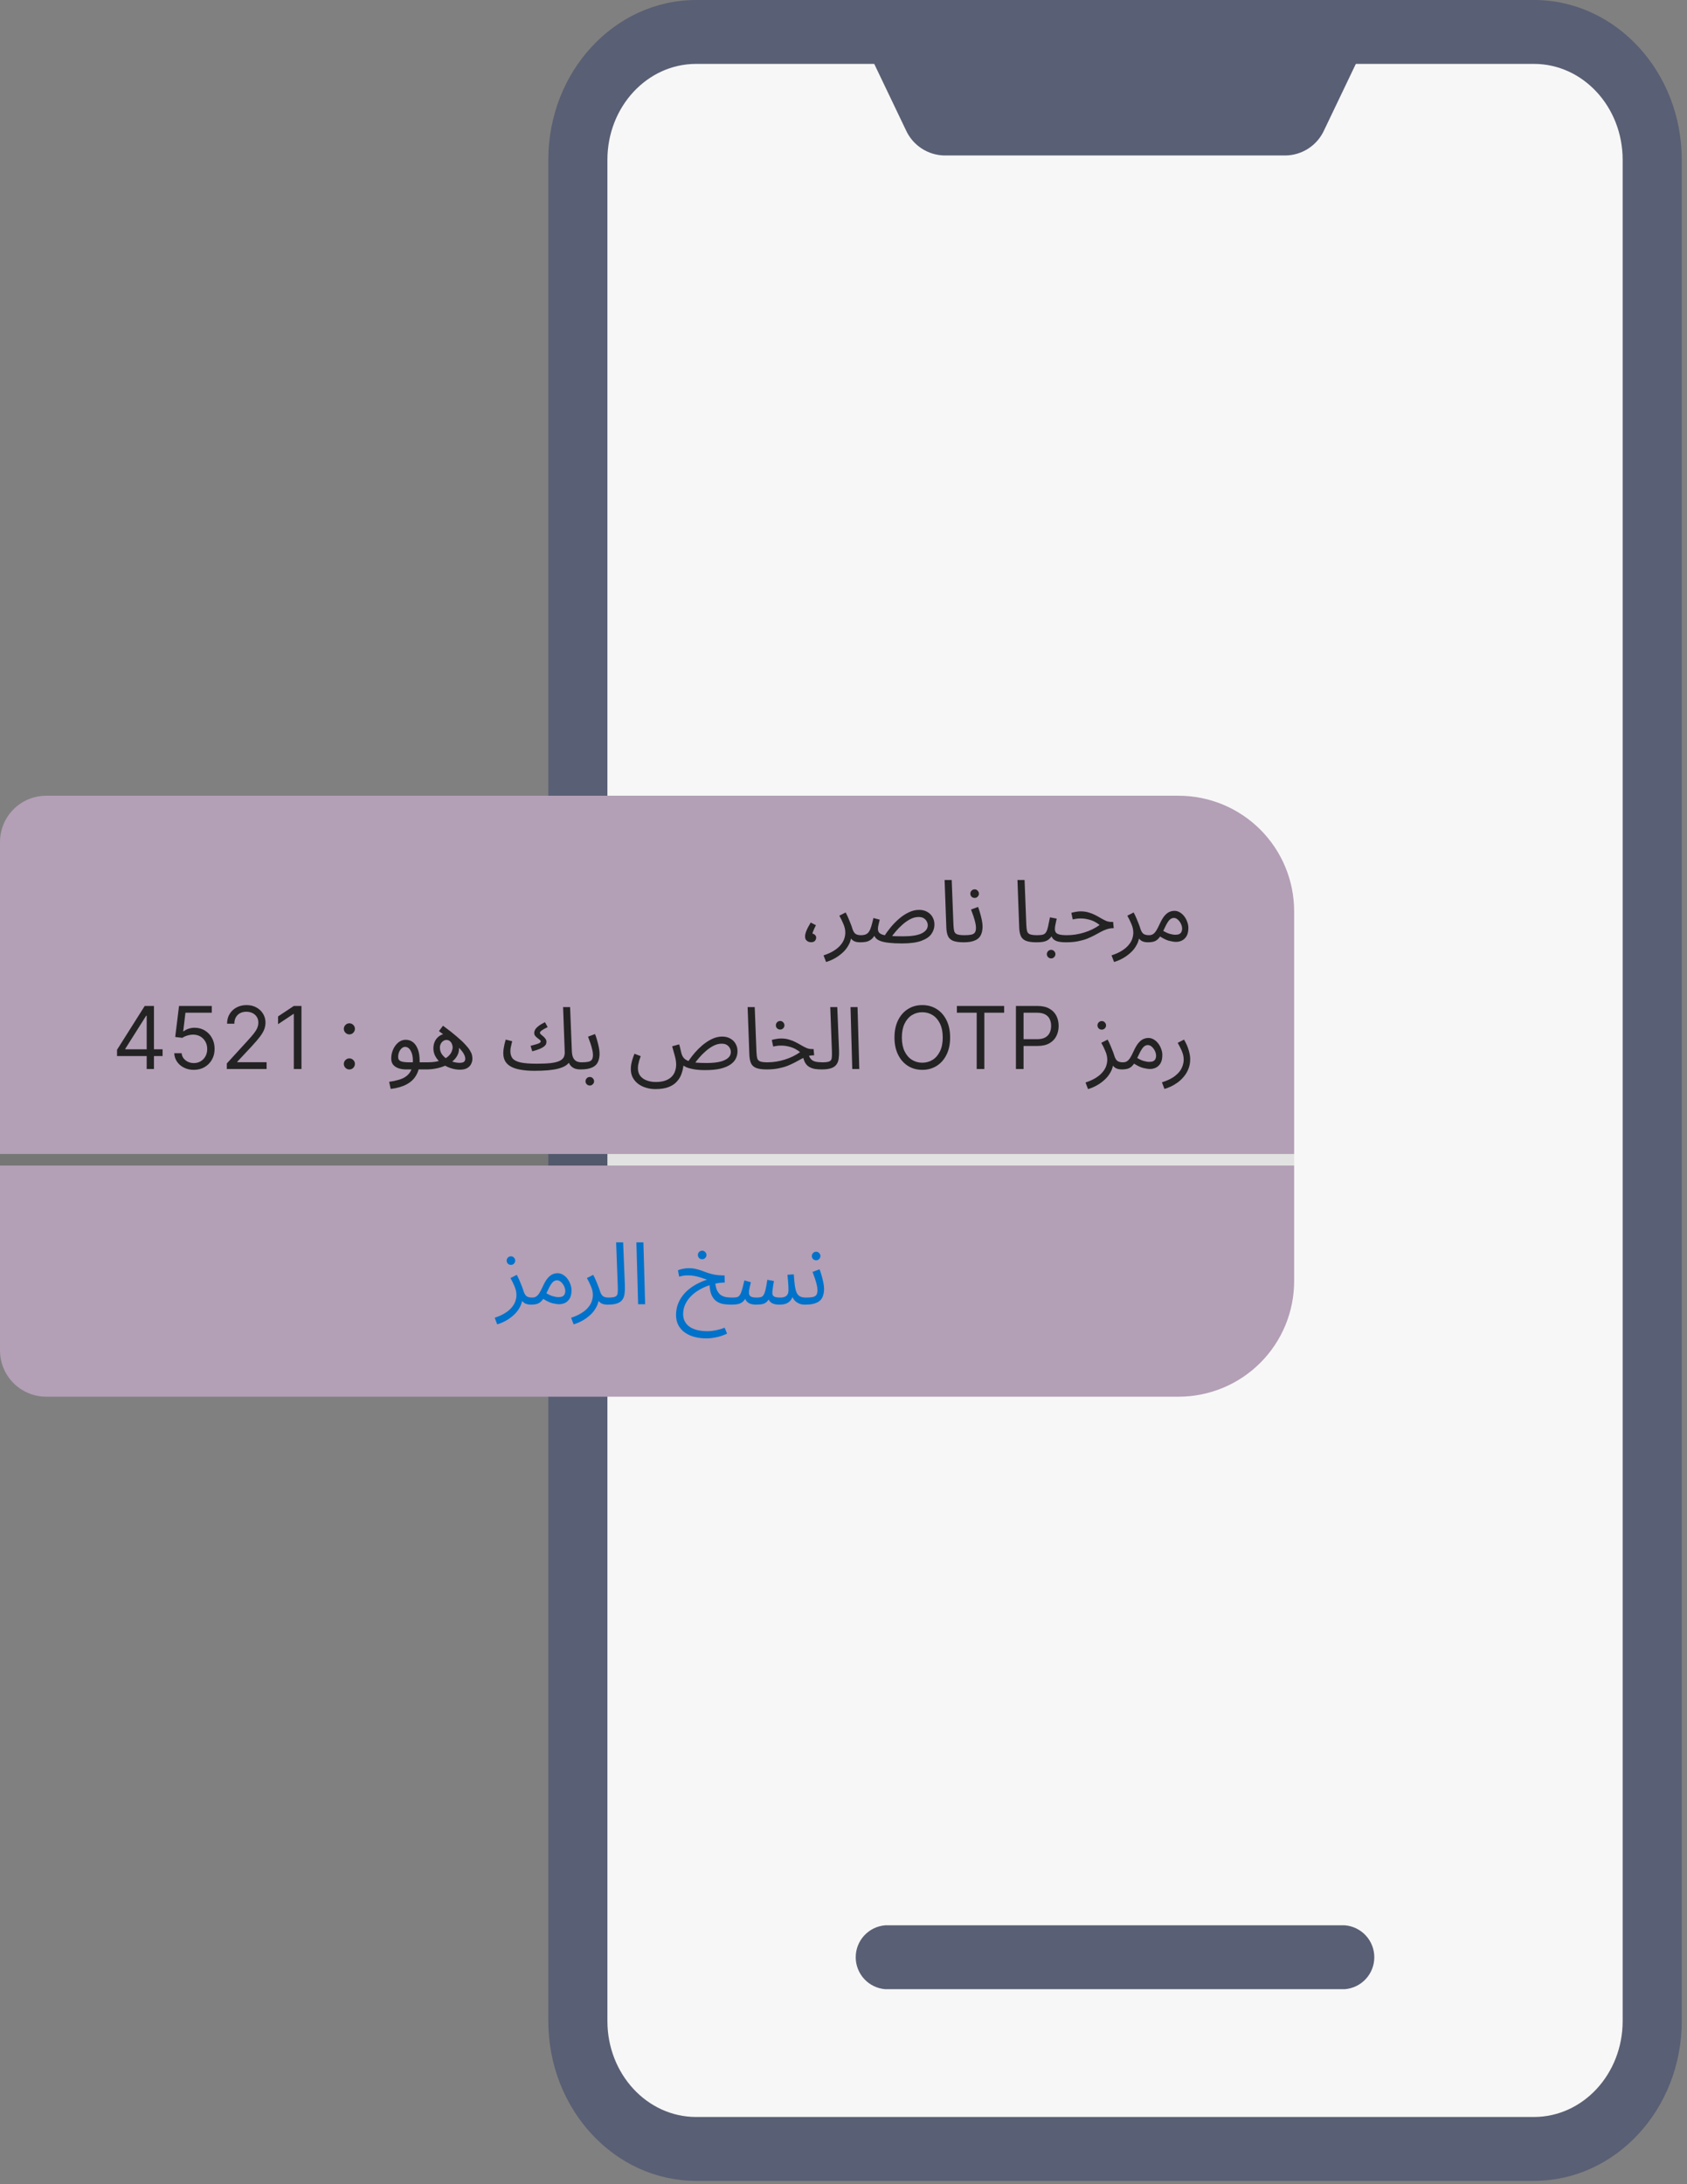
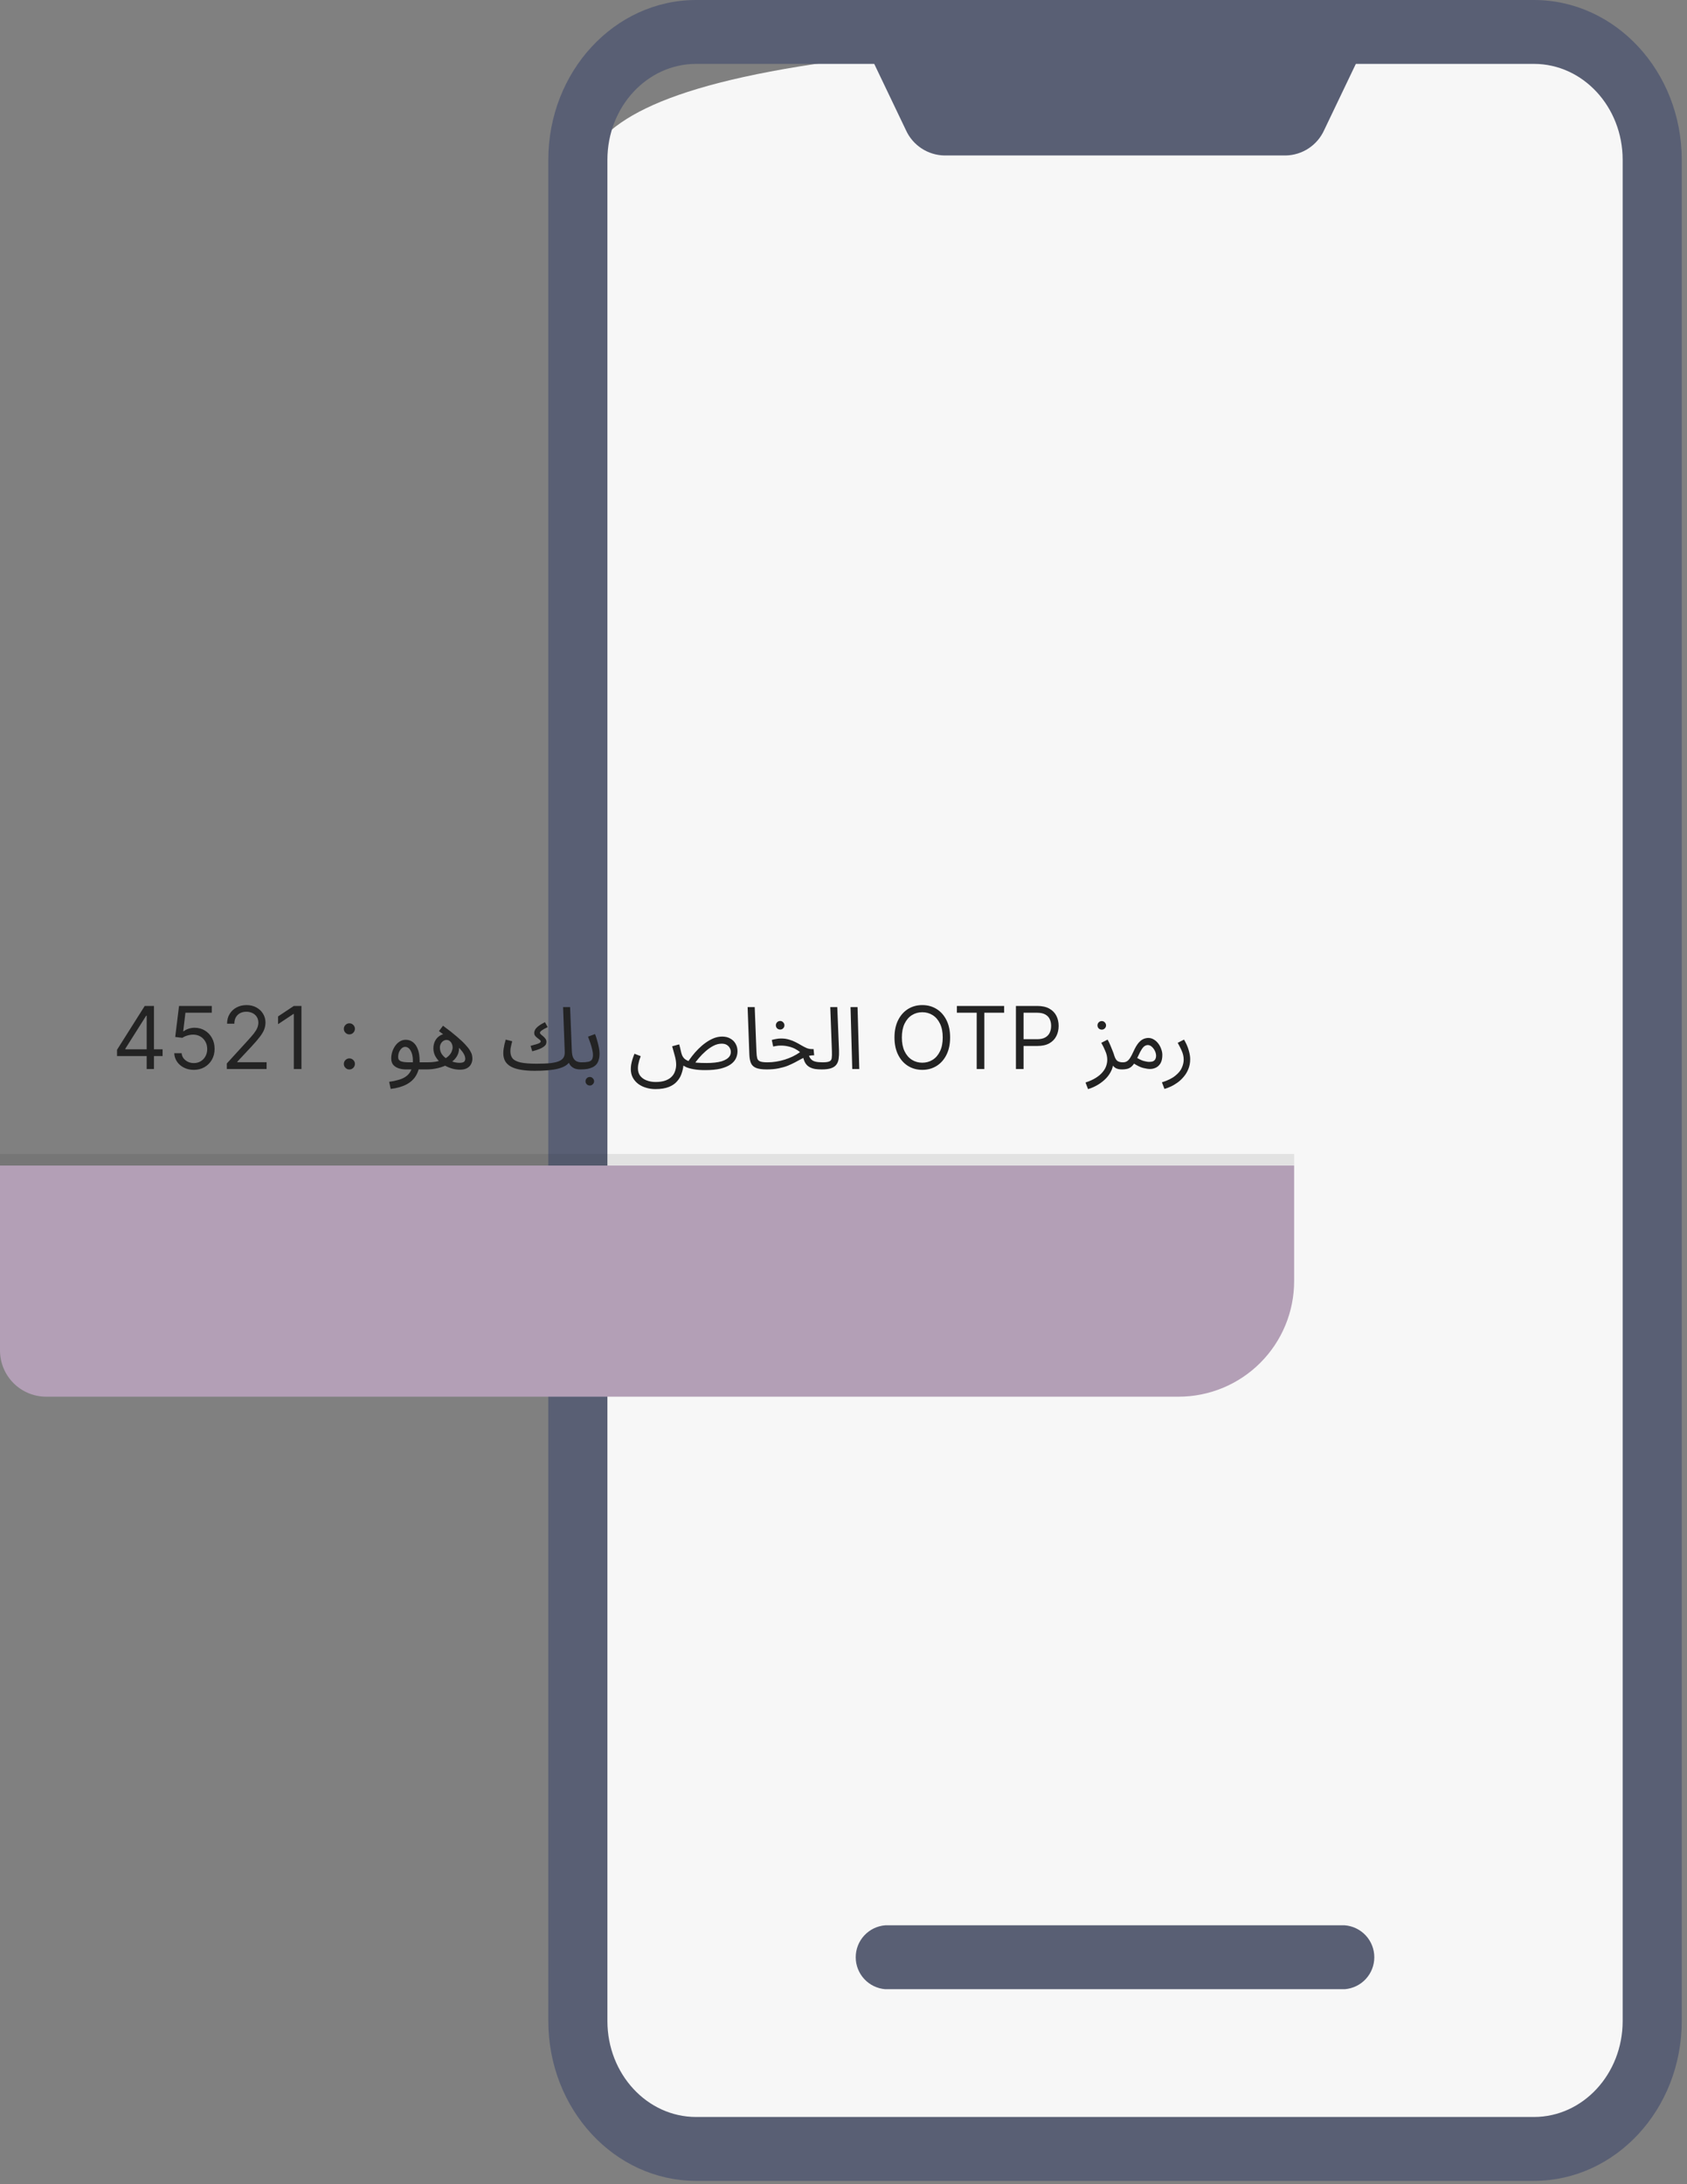
<svg xmlns="http://www.w3.org/2000/svg" width="292" height="378" viewBox="0 0 292 378">
  <rect x="0" y="0" width="292" height="378" fill="#808080" stroke="none" />
  <g clip-path="url(#clip0_0_1)">
-     <path d="M255.985 5.529H130.021C113.452 5.529 100.021 18.96 100.021 35.529V341.895C100.021 358.464 113.452 371.895 130.021 371.895H255.985C272.554 371.895 285.985 358.464 285.985 341.895V35.529C285.985 18.96 272.554 5.529 255.985 5.529Z" fill="#F7F7F7" />
+     <path d="M255.985 5.529C113.452 5.529 100.021 18.96 100.021 35.529V341.895C100.021 358.464 113.452 371.895 130.021 371.895H255.985C272.554 371.895 285.985 358.464 285.985 341.895V35.529C285.985 18.96 272.554 5.529 255.985 5.529Z" fill="#F7F7F7" />
    <path d="M265.521 377.424H120.479C106.362 377.408 94.922 365.041 94.907 349.781V27.643C94.922 12.383 106.362 0.016 120.479 0H265.521C279.638 0.016 291.078 12.383 291.093 27.643V349.78C291.078 365.04 279.638 377.407 265.521 377.423V377.424ZM120.479 11.057C112.008 11.065 105.143 18.486 105.136 27.643V349.78C105.144 358.937 112.008 366.358 120.479 366.366H265.521C273.992 366.358 280.856 358.937 280.864 349.78V27.643C280.856 18.486 273.992 11.065 265.521 11.057H120.479Z" fill="#595F74" />
    <path d="M148.675 5.529L156.803 22.52C157.384 23.807 158.319 24.903 159.498 25.679C160.677 26.456 162.053 26.881 163.465 26.906H222.533C223.945 26.881 225.32 26.456 226.5 25.68C227.679 24.903 228.614 23.808 229.195 22.521L237.324 5.529H148.675ZM232.762 344.252H153.233C151.841 344.144 150.54 343.515 149.591 342.49C148.642 341.465 148.115 340.12 148.115 338.723C148.115 337.327 148.642 335.982 149.591 334.957C150.54 333.932 151.841 333.303 153.233 333.195H232.758C234.15 333.303 235.451 333.932 236.4 334.957C237.348 335.982 237.876 337.327 237.876 338.723C237.876 340.12 237.348 341.465 236.4 342.49C235.451 343.515 234.15 344.144 232.758 344.252H232.762Z" fill="#595F74" />
-     <path d="M8 137.711H204C209.304 137.711 214.391 139.818 218.142 143.569C221.893 147.32 224 152.407 224 157.711V199.711H0V145.711C0 143.589 0.843 141.554 2.343 140.054C3.843 138.554 5.878 137.711 8 137.711Z" fill="#B39FB6" />
    <path d="M224 199.712H0V201.712H224V199.712Z" fill="#232323" fill-opacity="0.1" />
    <path d="M0 201.712H224V221.712C224 227.016 221.893 232.103 218.142 235.854C214.391 239.605 209.304 241.712 204 241.712H8C5.878 241.712 3.843 240.869 2.343 239.369C0.843 237.869 0 235.834 0 233.712V201.712Z" fill="#B39FB6" />
    <mask id="mask0_0_1" style="mask-type:luminance" maskUnits="userSpaceOnUse" x="0" y="156" width="224" height="86">
-       <path d="M0 156.712H224V221.712C224 227.016 221.893 232.103 218.142 235.854C214.391 239.605 209.304 241.712 204 241.712H8C5.878 241.712 3.843 240.869 2.343 239.369C0.843 237.869 0 235.834 0 233.712V156.712Z" fill="white" />
-     </mask>
+       </mask>
    <g mask="url(#mask0_0_1)">
      <path d="M86.06 229.192L85.625 228.052C86.355 227.812 86.96 227.537 87.44 227.227C87.93 226.917 88.315 226.587 88.595 226.237C88.885 225.887 89.09 225.532 89.21 225.172C89.33 224.802 89.39 224.447 89.39 224.107C89.39 223.617 89.28 223.122 89.06 222.622C88.85 222.112 88.615 221.632 88.355 221.182L89.45 220.627C89.64 220.977 89.805 221.322 89.945 221.662C90.095 222.002 90.225 222.322 90.335 222.622C90.455 222.922 90.55 223.197 90.62 223.447C90.76 223.877 90.94 224.172 91.16 224.332C91.39 224.482 91.7 224.557 92.09 224.557C92.3 224.557 92.45 224.617 92.54 224.737C92.64 224.847 92.69 224.982 92.69 225.142C92.69 225.302 92.62 225.452 92.48 225.592C92.34 225.722 92.16 225.787 91.94 225.787C91.5 225.787 91.14 225.712 90.86 225.562C90.59 225.402 90.385 225.197 90.245 224.947C90.105 224.687 90.01 224.417 89.96 224.137L90.44 224.407C90.44 225.067 90.29 225.667 89.99 226.207C89.7 226.757 89.325 227.232 88.865 227.632C88.405 228.042 87.925 228.377 87.425 228.637C86.925 228.897 86.47 229.082 86.06 229.192ZM88.445 218.902C88.235 218.902 88.055 218.832 87.905 218.692C87.765 218.542 87.695 218.367 87.695 218.167C87.695 217.967 87.765 217.792 87.905 217.642C88.055 217.492 88.235 217.417 88.445 217.417C88.645 217.417 88.815 217.492 88.955 217.642C89.105 217.792 89.18 217.967 89.18 218.167C89.18 218.367 89.105 218.542 88.955 218.692C88.815 218.832 88.645 218.902 88.445 218.902ZM91.947 225.787L92.097 224.557C92.377 224.557 92.612 224.497 92.802 224.377C92.992 224.257 93.177 224.057 93.357 223.777C93.537 223.497 93.732 223.122 93.942 222.652C94.232 222.012 94.517 221.527 94.797 221.197C95.087 220.867 95.372 220.642 95.652 220.522C95.942 220.402 96.227 220.342 96.507 220.342C96.847 220.342 97.162 220.432 97.452 220.612C97.742 220.782 97.997 221.012 98.217 221.302C98.437 221.592 98.607 221.912 98.727 222.262C98.857 222.602 98.922 222.942 98.922 223.282C98.922 223.882 98.817 224.362 98.607 224.722C98.397 225.072 98.127 225.327 97.797 225.487C97.477 225.637 97.142 225.712 96.792 225.712C96.482 225.712 96.082 225.652 95.592 225.532C95.112 225.412 94.502 225.107 93.762 224.617L94.347 223.672C94.837 223.982 95.277 224.197 95.667 224.317C96.067 224.427 96.397 224.482 96.657 224.482C96.947 224.482 97.177 224.442 97.347 224.362C97.517 224.272 97.642 224.147 97.722 223.987C97.802 223.827 97.842 223.647 97.842 223.447C97.842 223.157 97.772 222.867 97.632 222.577C97.492 222.287 97.312 222.047 97.092 221.857C96.882 221.667 96.657 221.572 96.417 221.572C96.237 221.572 96.062 221.622 95.892 221.722C95.722 221.822 95.547 222.007 95.367 222.277C95.187 222.547 94.982 222.937 94.752 223.447C94.512 223.987 94.282 224.417 94.062 224.737C93.852 225.047 93.637 225.277 93.417 225.427C93.197 225.577 92.967 225.672 92.727 225.712C92.497 225.762 92.237 225.787 91.947 225.787ZM99.287 229.192L98.853 228.052C99.582 227.812 100.188 227.537 100.668 227.227C101.158 226.917 101.543 226.587 101.823 226.237C102.113 225.887 102.318 225.532 102.438 225.172C102.558 224.802 102.618 224.447 102.618 224.107C102.618 223.617 102.508 223.122 102.288 222.622C102.078 222.112 101.843 221.632 101.583 221.182L102.678 220.627C102.868 220.977 103.033 221.322 103.173 221.662C103.323 222.002 103.453 222.322 103.563 222.622C103.683 222.922 103.778 223.197 103.848 223.447C103.988 223.877 104.168 224.172 104.388 224.332C104.618 224.482 104.928 224.557 105.318 224.557C105.528 224.557 105.678 224.617 105.768 224.737C105.868 224.847 105.918 224.982 105.918 225.142C105.918 225.302 105.848 225.452 105.708 225.592C105.568 225.722 105.388 225.787 105.168 225.787C104.728 225.787 104.368 225.712 104.088 225.562C103.818 225.402 103.613 225.197 103.473 224.947C103.333 224.687 103.238 224.417 103.188 224.137L103.668 224.407C103.668 225.067 103.518 225.667 103.218 226.207C102.928 226.757 102.553 227.232 102.093 227.632C101.633 228.042 101.153 228.377 100.653 228.637C100.153 228.897 99.698 229.082 99.287 229.192ZM105.175 225.787L105.31 224.557C105.88 224.557 106.28 224.502 106.51 224.392C106.74 224.282 106.87 224.087 106.9 223.807C106.94 223.527 106.95 223.137 106.93 222.637L106.645 215.002H107.86L108.16 222.502C108.18 223.032 108.16 223.502 108.1 223.912C108.05 224.322 107.92 224.667 107.71 224.947C107.51 225.227 107.205 225.437 106.795 225.577C106.395 225.717 105.855 225.787 105.175 225.787ZM110.451 225.712L110.151 215.002H111.366L111.666 225.712H110.451ZM126.614 225.787C126.184 225.787 125.749 225.757 125.309 225.697C124.879 225.637 124.479 225.492 124.109 225.262C123.739 225.032 123.434 224.677 123.194 224.197C122.964 223.707 122.834 223.037 122.804 222.187L123.764 221.677C123.814 222.347 123.924 222.877 124.094 223.267C124.274 223.647 124.499 223.932 124.769 224.122C125.039 224.302 125.344 224.422 125.684 224.482C126.024 224.532 126.379 224.557 126.749 224.557C126.959 224.557 127.109 224.617 127.199 224.737C127.299 224.847 127.349 224.982 127.349 225.142C127.349 225.302 127.279 225.452 127.139 225.592C127.009 225.722 126.834 225.787 126.614 225.787ZM122.264 231.622C121.564 231.622 120.894 231.542 120.254 231.382C119.624 231.222 119.064 230.972 118.574 230.632C118.094 230.302 117.714 229.882 117.434 229.372C117.154 228.862 117.014 228.262 117.014 227.572C117.014 226.992 117.099 226.437 117.269 225.907C117.439 225.387 117.684 224.897 118.004 224.437C118.334 223.967 118.734 223.537 119.204 223.147C119.674 222.757 120.209 222.412 120.809 222.112C121.409 221.802 122.064 221.542 122.774 221.332L122.609 221.527C122.349 221.447 122.084 221.362 121.814 221.272C121.544 221.172 121.264 221.082 120.974 221.002C120.684 220.912 120.374 220.842 120.044 220.792C119.714 220.742 119.359 220.717 118.979 220.717C118.679 220.717 118.414 220.742 118.184 220.792C117.964 220.842 117.754 220.892 117.554 220.942L117.344 219.832C117.604 219.722 117.894 219.637 118.214 219.577C118.544 219.507 118.874 219.472 119.204 219.472C119.664 219.472 120.074 219.517 120.434 219.607C120.794 219.687 121.134 219.787 121.454 219.907C121.784 220.027 122.129 220.152 122.489 220.282C122.849 220.402 123.249 220.507 123.689 220.597C124.139 220.677 124.669 220.722 125.279 220.732H125.414L125.444 221.962C124.964 221.962 124.454 222.017 123.914 222.127C123.374 222.237 122.834 222.397 122.294 222.607C121.764 222.817 121.254 223.077 120.764 223.387C120.274 223.697 119.839 224.057 119.459 224.467C119.089 224.867 118.794 225.312 118.574 225.802C118.354 226.302 118.244 226.842 118.244 227.422C118.244 227.942 118.354 228.387 118.574 228.757C118.794 229.137 119.094 229.447 119.474 229.687C119.864 229.927 120.309 230.102 120.809 230.212C121.319 230.322 121.854 230.377 122.414 230.377C122.904 230.377 123.404 230.322 123.914 230.212C124.434 230.112 124.939 229.967 125.429 229.777L125.849 230.797C125.269 231.077 124.674 231.282 124.064 231.412C123.454 231.552 122.854 231.622 122.264 231.622ZM121.544 217.927C121.334 217.927 121.154 217.857 121.004 217.717C120.864 217.567 120.794 217.392 120.794 217.192C120.794 216.992 120.864 216.817 121.004 216.667C121.154 216.517 121.334 216.442 121.544 216.442C121.744 216.442 121.914 216.517 122.054 216.667C122.204 216.817 122.279 216.992 122.279 217.192C122.279 217.392 122.204 217.567 122.054 217.717C121.914 217.857 121.744 217.927 121.544 217.927ZM126.605 225.787L126.755 224.557C127.075 224.557 127.335 224.537 127.535 224.497C127.735 224.447 127.9 224.332 128.03 224.152C128.17 223.962 128.3 223.667 128.42 223.267C128.54 222.867 128.68 222.307 128.84 221.587L129.965 221.902C129.905 222.152 129.835 222.452 129.755 222.802C129.675 223.152 129.635 223.472 129.635 223.762C129.635 223.922 129.675 224.062 129.755 224.182C129.835 224.302 129.97 224.397 130.16 224.467C130.36 224.527 130.625 224.557 130.955 224.557C131.255 224.557 131.5 224.532 131.69 224.482C131.88 224.432 132.035 224.312 132.155 224.122C132.285 223.932 132.4 223.627 132.5 223.207C132.6 222.787 132.705 222.212 132.815 221.482L133.955 221.692C133.925 221.872 133.89 222.092 133.85 222.352C133.81 222.612 133.77 222.872 133.73 223.132C133.7 223.382 133.685 223.592 133.685 223.762C133.685 223.902 133.715 224.037 133.775 224.167C133.845 224.287 133.975 224.382 134.165 224.452C134.365 224.522 134.66 224.557 135.05 224.557C135.55 224.557 135.91 224.452 136.13 224.242C136.36 224.032 136.475 223.712 136.475 223.282C136.475 223.052 136.47 222.812 136.46 222.562C136.45 222.302 136.43 222.017 136.4 221.707C136.38 221.387 136.345 221.022 136.295 220.612L137.39 220.537C137.45 221.347 137.515 222.012 137.585 222.532C137.665 223.052 137.775 223.462 137.915 223.762C138.065 224.052 138.265 224.257 138.515 224.377C138.765 224.497 139.095 224.557 139.505 224.557C139.715 224.557 139.865 224.617 139.955 224.737C140.055 224.847 140.105 224.982 140.105 225.142C140.105 225.302 140.035 225.452 139.895 225.592C139.755 225.722 139.575 225.787 139.355 225.787C139.015 225.787 138.71 225.742 138.44 225.652C138.18 225.552 137.95 225.422 137.75 225.262C137.56 225.092 137.4 224.902 137.27 224.692C137.15 224.472 137.065 224.242 137.015 224.002L137.285 224.092C137.175 224.542 137 224.892 136.76 225.142C136.53 225.382 136.255 225.552 135.935 225.652C135.615 225.742 135.275 225.787 134.915 225.787C134.475 225.787 134.115 225.732 133.835 225.622C133.555 225.512 133.335 225.347 133.175 225.127C133.025 224.897 132.925 224.607 132.875 224.257H133.385C133.195 224.687 132.995 225.012 132.785 225.232C132.575 225.452 132.315 225.602 132.005 225.682C131.695 225.752 131.285 225.787 130.775 225.787C130.525 225.787 130.255 225.747 129.965 225.667C129.685 225.587 129.44 225.432 129.23 225.202C129.02 224.962 128.895 224.607 128.855 224.137L129.305 224.047C129.135 224.557 128.925 224.937 128.675 225.187C128.435 225.427 128.145 225.587 127.805 225.667C127.465 225.747 127.065 225.787 126.605 225.787ZM139.35 225.787L139.5 224.557C139.99 224.557 140.38 224.527 140.67 224.467C140.96 224.407 141.17 224.287 141.3 224.107C141.43 223.917 141.495 223.637 141.495 223.267C141.495 223.017 141.455 222.722 141.375 222.382C141.295 222.032 141.19 221.662 141.06 221.272C140.93 220.882 140.79 220.497 140.64 220.117L141.855 219.667C141.985 219.987 142.105 220.352 142.215 220.762C142.335 221.172 142.435 221.577 142.515 221.977C142.595 222.377 142.635 222.727 142.635 223.027C142.635 223.427 142.59 223.782 142.5 224.092C142.42 224.392 142.295 224.652 142.125 224.872C141.955 225.082 141.735 225.257 141.465 225.397C141.205 225.527 140.9 225.627 140.55 225.697C140.2 225.757 139.8 225.787 139.35 225.787ZM141.27 218.107C141.06 218.107 140.88 218.037 140.73 217.897C140.59 217.747 140.52 217.572 140.52 217.372C140.52 217.172 140.59 216.997 140.73 216.847C140.88 216.697 141.06 216.622 141.27 216.622C141.47 216.622 141.64 216.697 141.78 216.847C141.93 216.997 142.005 217.172 142.005 217.372C142.005 217.572 141.93 217.747 141.78 217.897C141.64 218.037 141.47 218.107 141.27 218.107Z" fill="#0072CA" />
    </g>
-     <path d="M140.385 163.06C140.255 163.06 140.11 163.035 139.95 162.985C139.79 162.925 139.65 162.825 139.53 162.685C139.41 162.535 139.35 162.33 139.35 162.07C139.35 161.83 139.4 161.57 139.5 161.29C139.6 161.01 139.725 160.73 139.875 160.45C140.035 160.16 140.185 159.895 140.325 159.655L141.225 160.12C141.125 160.3 141.03 160.495 140.94 160.705C140.85 160.905 140.775 161.085 140.715 161.245C140.655 161.395 140.62 161.5 140.61 161.56C140.84 161.62 141.005 161.715 141.105 161.845C141.215 161.965 141.27 162.095 141.27 162.235C141.27 162.455 141.2 162.65 141.06 162.82C140.92 162.98 140.695 163.06 140.385 163.06ZM142.982 166.48L142.547 165.34C143.277 165.1 143.882 164.825 144.362 164.515C144.852 164.205 145.237 163.875 145.517 163.525C145.807 163.175 146.012 162.82 146.132 162.46C146.252 162.09 146.312 161.735 146.312 161.395C146.312 160.905 146.202 160.41 145.982 159.91C145.772 159.4 145.537 158.92 145.277 158.47L146.372 157.915C146.562 158.265 146.727 158.61 146.867 158.95C147.017 159.29 147.147 159.61 147.257 159.91C147.377 160.21 147.472 160.485 147.542 160.735C147.682 161.165 147.862 161.46 148.082 161.62C148.312 161.77 148.622 161.845 149.012 161.845C149.222 161.845 149.372 161.905 149.462 162.025C149.562 162.135 149.612 162.27 149.612 162.43C149.612 162.59 149.542 162.74 149.402 162.88C149.262 163.01 149.082 163.075 148.862 163.075C148.422 163.075 148.062 163 147.782 162.85C147.512 162.69 147.307 162.485 147.167 162.235C147.027 161.975 146.932 161.705 146.882 161.425L147.362 161.695C147.362 162.355 147.212 162.955 146.912 163.495C146.622 164.045 146.247 164.52 145.787 164.92C145.327 165.33 144.847 165.665 144.347 165.925C143.847 166.185 143.392 166.37 142.982 166.48ZM156.129 163.27C155.249 163.27 154.509 163.235 153.909 163.165C153.319 163.105 152.839 163.01 152.469 162.88C152.099 162.75 151.819 162.585 151.629 162.385C151.439 162.185 151.309 161.945 151.239 161.665L151.584 161.545C151.334 162.025 151.064 162.375 150.774 162.595C150.484 162.805 150.179 162.94 149.859 163C149.549 163.05 149.219 163.075 148.869 163.075L149.019 161.845C149.369 161.845 149.654 161.795 149.874 161.695C150.104 161.595 150.289 161.43 150.429 161.2C150.579 160.97 150.709 160.665 150.819 160.285C150.929 159.905 151.049 159.435 151.179 158.875L152.274 159.16C152.214 159.39 152.159 159.61 152.109 159.82C152.059 160.03 152.019 160.215 151.989 160.375C151.969 160.525 151.959 160.645 151.959 160.735C151.959 160.975 152.014 161.18 152.124 161.35C152.234 161.51 152.444 161.645 152.754 161.755C153.064 161.855 153.509 161.93 154.089 161.98C154.679 162.02 155.449 162.04 156.399 162.04C157.059 162.04 157.649 162 158.169 161.92C158.689 161.84 159.124 161.72 159.474 161.56C159.834 161.39 160.109 161.185 160.299 160.945C160.489 160.705 160.584 160.43 160.584 160.12C160.584 159.9 160.529 159.685 160.419 159.475C160.309 159.255 160.139 159.07 159.909 158.92C159.679 158.77 159.374 158.695 158.994 158.695C158.514 158.695 158.034 158.82 157.554 159.07C157.084 159.32 156.634 159.635 156.204 160.015C155.784 160.385 155.409 160.765 155.079 161.155C154.749 161.545 154.484 161.885 154.284 162.175L152.979 162.13C153.299 161.61 153.679 161.08 154.119 160.54C154.569 159.99 155.059 159.485 155.589 159.025C156.129 158.555 156.694 158.18 157.284 157.9C157.874 157.61 158.474 157.465 159.084 157.465C159.634 157.465 160.104 157.58 160.494 157.81C160.894 158.03 161.199 158.33 161.409 158.71C161.629 159.09 161.739 159.52 161.739 160C161.739 160.59 161.564 161.135 161.214 161.635C160.874 162.125 160.294 162.52 159.474 162.82C158.654 163.12 157.539 163.27 156.129 163.27ZM166.784 163.075C165.984 163.075 165.369 162.985 164.939 162.805C164.519 162.625 164.229 162.345 164.069 161.965C163.909 161.585 163.819 161.095 163.799 160.495L163.499 152.29H164.729L165.029 160.015C165.049 160.505 165.094 160.885 165.164 161.155C165.244 161.415 165.414 161.595 165.674 161.695C165.944 161.795 166.364 161.845 166.934 161.845C167.144 161.845 167.294 161.905 167.384 162.025C167.484 162.135 167.534 162.27 167.534 162.43C167.534 162.59 167.464 162.74 167.324 162.88C167.184 163.01 167.004 163.075 166.784 163.075ZM166.784 163.075L166.934 161.845C167.424 161.845 167.814 161.815 168.104 161.755C168.394 161.695 168.604 161.575 168.734 161.395C168.864 161.205 168.929 160.925 168.929 160.555C168.929 160.305 168.889 160.01 168.809 159.67C168.729 159.32 168.624 158.95 168.494 158.56C168.364 158.17 168.224 157.785 168.074 157.405L169.289 156.955C169.419 157.275 169.539 157.64 169.649 158.05C169.769 158.46 169.869 158.865 169.949 159.265C170.029 159.665 170.069 160.015 170.069 160.315C170.069 160.715 170.024 161.07 169.934 161.38C169.854 161.68 169.729 161.94 169.559 162.16C169.389 162.37 169.169 162.545 168.899 162.685C168.639 162.815 168.334 162.915 167.984 162.985C167.634 163.045 167.234 163.075 166.784 163.075ZM168.704 155.395C168.494 155.395 168.314 155.325 168.164 155.185C168.024 155.035 167.954 154.86 167.954 154.66C167.954 154.46 168.024 154.285 168.164 154.135C168.314 153.985 168.494 153.91 168.704 153.91C168.904 153.91 169.074 153.985 169.214 154.135C169.364 154.285 169.439 154.46 169.439 154.66C169.439 154.86 169.364 155.035 169.214 155.185C169.074 155.325 168.904 155.395 168.704 155.395ZM179.396 163.075C178.596 163.075 177.981 162.985 177.551 162.805C177.131 162.625 176.841 162.345 176.681 161.965C176.521 161.585 176.431 161.095 176.411 160.495L176.111 152.29H177.341L177.641 160.015C177.661 160.505 177.706 160.885 177.776 161.155C177.856 161.415 178.026 161.595 178.286 161.695C178.556 161.795 178.976 161.845 179.546 161.845C179.756 161.845 179.906 161.905 179.996 162.025C180.096 162.135 180.146 162.27 180.146 162.43C180.146 162.59 180.076 162.74 179.936 162.88C179.796 163.01 179.616 163.075 179.396 163.075ZM179.396 163.075L179.546 161.845C179.966 161.845 180.296 161.81 180.536 161.74C180.776 161.66 180.956 161.515 181.076 161.305C181.206 161.085 181.316 160.77 181.406 160.36C181.496 159.95 181.606 159.415 181.736 158.755L182.906 158.98C182.866 159.16 182.821 159.36 182.771 159.58C182.721 159.8 182.676 160.02 182.636 160.24C182.606 160.45 182.591 160.635 182.591 160.795C182.591 160.995 182.636 161.175 182.726 161.335C182.816 161.495 183.011 161.62 183.311 161.71C183.611 161.8 184.071 161.845 184.691 161.845C184.901 161.845 185.051 161.905 185.141 162.025C185.241 162.135 185.291 162.27 185.291 162.43C185.291 162.59 185.221 162.74 185.081 162.88C184.941 163.01 184.761 163.075 184.541 163.075C183.891 163.075 183.381 163.02 183.011 162.91C182.641 162.79 182.371 162.615 182.201 162.385C182.031 162.145 181.916 161.855 181.856 161.515L182.306 161.545C182.146 161.865 181.971 162.125 181.781 162.325C181.601 162.525 181.401 162.68 181.181 162.79C180.961 162.9 180.706 162.975 180.416 163.015C180.126 163.055 179.786 163.075 179.396 163.075ZM181.946 165.865C181.736 165.865 181.556 165.79 181.406 165.64C181.266 165.5 181.196 165.33 181.196 165.13C181.196 164.93 181.266 164.755 181.406 164.605C181.556 164.455 181.736 164.38 181.946 164.38C182.146 164.38 182.316 164.455 182.456 164.605C182.606 164.755 182.681 164.93 182.681 165.13C182.681 165.33 182.606 165.5 182.456 165.64C182.316 165.79 182.146 165.865 181.946 165.865ZM184.538 163.075L184.673 161.845C185.193 161.845 185.703 161.805 186.203 161.725C186.703 161.645 187.193 161.53 187.673 161.38C188.153 161.23 188.613 161.05 189.053 160.84C189.503 160.62 189.928 160.37 190.328 160.09C190.068 159.86 189.768 159.66 189.428 159.49C189.088 159.32 188.713 159.19 188.303 159.1C187.903 159 187.478 158.95 187.028 158.95C186.868 158.95 186.718 158.955 186.578 158.965C186.438 158.975 186.298 158.995 186.158 159.025C186.018 159.045 185.858 159.075 185.678 159.115L185.438 157.975C185.708 157.895 185.978 157.835 186.248 157.795C186.518 157.745 186.778 157.72 187.028 157.72C187.548 157.72 188.018 157.785 188.438 157.915C188.858 158.035 189.238 158.185 189.578 158.365C189.928 158.545 190.253 158.725 190.553 158.905C190.863 159.085 191.163 159.24 191.453 159.37C191.743 159.49 192.043 159.55 192.353 159.55H192.668L192.773 160.63C192.343 160.63 191.948 160.69 191.588 160.81C191.228 160.93 190.873 161.085 190.523 161.275C190.183 161.455 189.823 161.65 189.443 161.86C189.063 162.06 188.643 162.255 188.183 162.445C187.723 162.625 187.193 162.775 186.593 162.895C186.003 163.015 185.318 163.075 184.538 163.075ZM192.831 166.48L192.396 165.34C193.126 165.1 193.731 164.825 194.211 164.515C194.701 164.205 195.086 163.875 195.366 163.525C195.656 163.175 195.861 162.82 195.981 162.46C196.101 162.09 196.161 161.735 196.161 161.395C196.161 160.905 196.051 160.41 195.831 159.91C195.621 159.4 195.386 158.92 195.126 158.47L196.221 157.915C196.411 158.265 196.576 158.61 196.716 158.95C196.866 159.29 196.996 159.61 197.106 159.91C197.226 160.21 197.321 160.485 197.391 160.735C197.531 161.165 197.711 161.46 197.931 161.62C198.161 161.77 198.471 161.845 198.861 161.845C199.071 161.845 199.221 161.905 199.311 162.025C199.411 162.135 199.461 162.27 199.461 162.43C199.461 162.59 199.391 162.74 199.251 162.88C199.111 163.01 198.931 163.075 198.711 163.075C198.271 163.075 197.911 163 197.631 162.85C197.361 162.69 197.156 162.485 197.016 162.235C196.876 161.975 196.781 161.705 196.731 161.425L197.211 161.695C197.211 162.355 197.061 162.955 196.761 163.495C196.471 164.045 196.096 164.52 195.636 164.92C195.176 165.33 194.696 165.665 194.196 165.925C193.696 166.185 193.241 166.37 192.831 166.48ZM198.718 163.075L198.868 161.845C199.148 161.845 199.383 161.785 199.573 161.665C199.763 161.545 199.948 161.345 200.128 161.065C200.308 160.785 200.503 160.41 200.713 159.94C201.003 159.3 201.288 158.815 201.568 158.485C201.858 158.155 202.143 157.93 202.423 157.81C202.713 157.69 202.998 157.63 203.278 157.63C203.618 157.63 203.933 157.72 204.223 157.9C204.513 158.07 204.768 158.3 204.988 158.59C205.208 158.88 205.378 159.2 205.498 159.55C205.628 159.89 205.693 160.23 205.693 160.57C205.693 161.17 205.588 161.65 205.378 162.01C205.168 162.36 204.898 162.615 204.568 162.775C204.248 162.925 203.913 163 203.563 163C203.253 163 202.853 162.94 202.363 162.82C201.883 162.7 201.273 162.395 200.533 161.905L201.118 160.96C201.608 161.27 202.048 161.485 202.438 161.605C202.838 161.715 203.168 161.77 203.428 161.77C203.718 161.77 203.948 161.73 204.118 161.65C204.288 161.56 204.413 161.435 204.493 161.275C204.573 161.115 204.613 160.935 204.613 160.735C204.613 160.445 204.543 160.155 204.403 159.865C204.263 159.575 204.083 159.335 203.863 159.145C203.653 158.955 203.428 158.86 203.188 158.86C203.008 158.86 202.833 158.91 202.663 159.01C202.493 159.11 202.318 159.295 202.138 159.565C201.958 159.835 201.753 160.225 201.523 160.735C201.283 161.275 201.053 161.705 200.833 162.025C200.623 162.335 200.408 162.565 200.188 162.715C199.968 162.865 199.738 162.96 199.498 163C199.268 163.05 199.008 163.075 198.718 163.075Z" fill="#232323" />
    <path d="M20.256 182.763V181.676L25.05 174.091H25.839V175.774H25.306L21.684 181.506V181.591H28.14V182.763H20.256ZM25.391 185V182.433V181.926V174.091H26.648V185H25.391ZM33.545 185.149C32.92 185.149 32.357 185.025 31.857 184.776C31.356 184.528 30.955 184.187 30.653 183.754C30.351 183.32 30.186 182.827 30.157 182.273H31.436C31.485 182.766 31.709 183.175 32.107 183.498C32.508 183.817 32.988 183.977 33.545 183.977C33.993 183.977 34.39 183.873 34.738 183.663C35.09 183.453 35.365 183.166 35.564 182.8C35.766 182.431 35.868 182.013 35.868 181.548C35.868 181.072 35.763 180.648 35.553 180.275C35.347 179.899 35.063 179.602 34.701 179.386C34.339 179.169 33.925 179.059 33.46 179.055C33.126 179.052 32.783 179.103 32.432 179.21C32.08 179.313 31.791 179.446 31.564 179.609L30.328 179.46L30.988 174.091H36.656V175.263H32.096L31.713 178.48H31.777C32 178.303 32.281 178.155 32.618 178.038C32.956 177.921 33.307 177.862 33.673 177.862C34.341 177.862 34.935 178.022 35.458 178.342C35.983 178.658 36.395 179.091 36.693 179.641C36.995 180.192 37.146 180.82 37.146 181.527C37.146 182.223 36.99 182.844 36.677 183.391C36.368 183.935 35.942 184.364 35.399 184.68C34.856 184.993 34.238 185.149 33.545 185.149ZM39.262 185V184.041L42.863 180.099C43.285 179.638 43.633 179.237 43.907 178.896C44.18 178.551 44.383 178.228 44.514 177.926C44.649 177.621 44.717 177.301 44.717 176.967C44.717 176.584 44.624 176.252 44.44 175.971C44.258 175.691 44.01 175.474 43.694 175.321C43.378 175.169 43.023 175.092 42.629 175.092C42.209 175.092 41.844 175.179 41.531 175.353C41.222 175.524 40.983 175.763 40.812 176.072C40.645 176.381 40.562 176.744 40.562 177.159H39.305C39.305 176.52 39.452 175.959 39.747 175.476C40.041 174.993 40.443 174.616 40.951 174.347C41.462 174.077 42.035 173.942 42.671 173.942C43.31 173.942 43.877 174.077 44.37 174.347C44.864 174.616 45.251 174.98 45.532 175.439C45.812 175.897 45.952 176.406 45.952 176.967C45.952 177.369 45.88 177.761 45.734 178.145C45.592 178.525 45.343 178.949 44.988 179.418C44.637 179.883 44.148 180.451 43.523 181.122L41.073 183.743V183.828H46.144V185H39.262ZM52.179 174.091V185H50.858V175.476H50.794L48.131 177.244V175.902L50.858 174.091H52.179ZM60.473 185.085C60.21 185.085 59.985 184.991 59.797 184.803C59.608 184.615 59.514 184.389 59.514 184.126C59.514 183.864 59.608 183.638 59.797 183.45C59.985 183.262 60.21 183.168 60.473 183.168C60.736 183.168 60.961 183.262 61.15 183.45C61.338 183.638 61.432 183.864 61.432 184.126C61.432 184.3 61.387 184.46 61.299 184.606C61.213 184.751 61.098 184.869 60.952 184.957C60.81 185.043 60.651 185.085 60.473 185.085ZM60.473 179.013C60.21 179.013 59.985 178.919 59.797 178.73C59.608 178.542 59.514 178.317 59.514 178.054C59.514 177.791 59.608 177.566 59.797 177.377C59.985 177.189 60.21 177.095 60.473 177.095C60.736 177.095 60.961 177.189 61.15 177.377C61.338 177.566 61.432 177.791 61.432 178.054C61.432 178.228 61.387 178.388 61.299 178.533C61.213 178.679 61.098 178.796 60.952 178.885C60.81 178.97 60.651 179.013 60.473 179.013ZM67.626 188.45L67.356 187.22C67.956 187.14 68.506 187.025 69.006 186.875C69.516 186.735 69.951 186.53 70.311 186.26C70.681 185.99 70.966 185.635 71.166 185.195C71.366 184.755 71.466 184.205 71.466 183.545C71.466 182.865 71.341 182.3 71.091 181.85C70.841 181.4 70.516 181.175 70.116 181.175C69.906 181.175 69.711 181.255 69.531 181.415C69.351 181.575 69.201 181.79 69.081 182.06C68.971 182.33 68.916 182.625 68.916 182.945C68.916 183.125 68.956 183.275 69.036 183.395C69.116 183.505 69.231 183.595 69.381 183.665C69.541 183.725 69.741 183.77 69.981 183.8C70.221 183.83 70.501 183.845 70.821 183.845H73.986C74.196 183.845 74.346 183.905 74.436 184.025C74.536 184.135 74.586 184.27 74.586 184.43C74.586 184.59 74.516 184.74 74.376 184.88C74.236 185.01 74.056 185.075 73.836 185.075H70.251C69.801 185.075 69.381 185.01 68.991 184.88C68.611 184.75 68.301 184.55 68.061 184.28C67.831 184 67.716 183.635 67.716 183.185C67.716 182.765 67.781 182.365 67.911 181.985C68.041 181.595 68.216 181.25 68.436 180.95C68.666 180.64 68.931 180.395 69.231 180.215C69.541 180.035 69.876 179.945 70.236 179.945C70.696 179.945 71.106 180.08 71.466 180.35C71.826 180.62 72.111 181.03 72.321 181.58C72.531 182.12 72.636 182.805 72.636 183.635C72.636 184.565 72.446 185.365 72.066 186.035C71.696 186.715 71.136 187.255 70.386 187.655C69.646 188.055 68.726 188.32 67.626 188.45ZM79.606 185.12C79.196 185.12 78.776 185.065 78.346 184.955C77.916 184.835 77.501 184.67 77.101 184.46C76.711 184.25 76.356 183.995 76.036 183.695C75.726 183.385 75.476 183.04 75.286 182.66C75.106 182.28 75.016 181.87 75.016 181.43C75.016 180.98 75.106 180.565 75.286 180.185C75.476 179.805 75.741 179.5 76.081 179.27C76.431 179.03 76.836 178.91 77.296 178.91C77.746 178.91 78.131 179.035 78.451 179.285C78.771 179.525 79.016 179.84 79.186 180.23C79.366 180.61 79.456 181.01 79.456 181.43C79.456 182.01 79.291 182.53 78.961 182.99C78.641 183.44 78.206 183.82 77.656 184.13C77.106 184.44 76.501 184.675 75.841 184.835C75.181 184.995 74.511 185.075 73.831 185.075L73.981 183.845C74.521 183.845 75.001 183.81 75.421 183.74C75.851 183.66 76.221 183.555 76.531 183.425C76.991 183.245 77.351 183.03 77.611 182.78C77.881 182.52 78.071 182.255 78.181 181.985C78.291 181.715 78.346 181.47 78.346 181.25C78.346 181.04 78.301 180.84 78.211 180.65C78.131 180.45 78.011 180.29 77.851 180.17C77.701 180.04 77.516 179.975 77.296 179.975C77.076 179.975 76.876 180.04 76.696 180.17C76.526 180.29 76.391 180.45 76.291 180.65C76.191 180.85 76.141 181.06 76.141 181.28C76.141 181.7 76.246 182.075 76.456 182.405C76.676 182.725 76.956 183 77.296 183.23C77.646 183.46 78.016 183.635 78.406 183.755C78.806 183.875 79.186 183.935 79.546 183.935C79.886 183.935 80.136 183.88 80.296 183.77C80.456 183.65 80.536 183.455 80.536 183.185C80.536 183.135 80.521 183.045 80.491 182.915C80.471 182.775 80.391 182.585 80.251 182.345C80.121 182.105 79.896 181.81 79.576 181.46C79.256 181.1 78.806 180.675 78.226 180.185C77.646 179.685 76.896 179.105 75.976 178.445L76.681 177.515C77.641 178.215 78.431 178.835 79.051 179.375C79.681 179.905 80.176 180.37 80.536 180.77C80.906 181.16 81.176 181.505 81.346 181.805C81.526 182.095 81.641 182.355 81.691 182.585C81.741 182.805 81.766 183.015 81.766 183.215C81.766 183.545 81.691 183.855 81.541 184.145C81.401 184.435 81.171 184.67 80.851 184.85C80.541 185.03 80.126 185.12 79.606 185.12ZM92.513 185.315L92.903 184.085C93.883 184.085 94.693 184.05 95.333 183.98C95.973 183.9 96.468 183.78 96.818 183.62C97.178 183.45 97.428 183.235 97.568 182.975C97.708 182.705 97.768 182.38 97.748 182L97.463 174.29H98.678L98.978 181.865C98.998 182.375 99.078 182.775 99.218 183.065C99.368 183.355 99.568 183.56 99.818 183.68C100.068 183.79 100.343 183.845 100.643 183.845C100.853 183.845 101.003 183.905 101.093 184.025C101.193 184.135 101.243 184.27 101.243 184.43C101.243 184.59 101.173 184.74 101.033 184.88C100.893 185.01 100.713 185.075 100.493 185.075C100.023 185.075 99.643 185.005 99.353 184.865C99.063 184.715 98.838 184.53 98.678 184.31C98.528 184.09 98.428 183.86 98.378 183.62L98.693 183.635C98.493 183.945 98.223 184.21 97.883 184.43C97.543 184.64 97.123 184.81 96.623 184.94C96.123 185.07 95.533 185.165 94.853 185.225C94.183 185.285 93.403 185.315 92.513 185.315ZM92.123 181.94L91.838 180.995C92.258 180.885 92.598 180.79 92.858 180.71C93.118 180.63 93.303 180.555 93.413 180.485C93.533 180.405 93.593 180.325 93.593 180.245C93.593 180.135 93.533 180.035 93.413 179.945C93.303 179.845 93.173 179.745 93.023 179.645C92.883 179.535 92.753 179.41 92.633 179.27C92.523 179.13 92.468 178.96 92.468 178.76C92.468 178.58 92.518 178.395 92.618 178.205C92.728 178.005 92.918 177.8 93.188 177.59C93.458 177.37 93.838 177.14 94.328 176.9L94.793 177.755C94.333 177.975 93.993 178.165 93.773 178.325C93.563 178.475 93.458 178.61 93.458 178.73C93.458 178.82 93.513 178.915 93.623 179.015C93.743 179.115 93.873 179.225 94.013 179.345C94.163 179.465 94.293 179.605 94.403 179.765C94.523 179.915 94.583 180.095 94.583 180.305C94.583 180.445 94.553 180.585 94.493 180.725C94.433 180.855 94.313 180.99 94.133 181.13C93.963 181.26 93.718 181.395 93.398 181.535C93.078 181.665 92.653 181.8 92.123 181.94ZM92.513 185.315C91.623 185.315 90.838 185.255 90.158 185.135C89.488 185.025 88.928 184.85 88.478 184.61C88.028 184.37 87.688 184.06 87.458 183.68C87.228 183.29 87.113 182.82 87.113 182.27C87.113 182.02 87.133 181.765 87.173 181.505C87.213 181.235 87.263 180.965 87.323 180.695C87.393 180.425 87.463 180.165 87.533 179.915L88.658 180.2C88.618 180.35 88.573 180.53 88.523 180.74C88.473 180.94 88.428 181.145 88.388 181.355C88.358 181.565 88.343 181.755 88.343 181.925C88.343 182.445 88.473 182.865 88.733 183.185C89.003 183.495 89.468 183.725 90.128 183.875C90.788 184.015 91.713 184.085 92.903 184.085L93.203 184.835L92.513 185.315ZM100.491 185.075L100.641 183.845C101.131 183.845 101.521 183.815 101.811 183.755C102.101 183.695 102.311 183.575 102.441 183.395C102.571 183.205 102.636 182.925 102.636 182.555C102.636 182.305 102.596 182.01 102.516 181.67C102.436 181.32 102.331 180.95 102.201 180.56C102.071 180.17 101.931 179.785 101.781 179.405L102.996 178.955C103.126 179.275 103.246 179.64 103.356 180.05C103.476 180.46 103.576 180.865 103.656 181.265C103.736 181.665 103.776 182.015 103.776 182.315C103.776 182.715 103.731 183.07 103.641 183.38C103.561 183.68 103.436 183.94 103.266 184.16C103.096 184.37 102.876 184.545 102.606 184.685C102.346 184.815 102.041 184.915 101.691 184.985C101.341 185.045 100.941 185.075 100.491 185.075ZM102.096 187.865C101.886 187.865 101.706 187.79 101.556 187.64C101.416 187.5 101.346 187.33 101.346 187.13C101.346 186.93 101.416 186.755 101.556 186.605C101.706 186.455 101.886 186.38 102.096 186.38C102.296 186.38 102.466 186.455 102.606 186.605C102.756 186.755 102.831 186.93 102.831 187.13C102.831 187.33 102.756 187.5 102.606 187.64C102.466 187.79 102.296 187.865 102.096 187.865ZM113.433 188.48C112.863 188.48 112.323 188.4 111.813 188.24C111.303 188.09 110.848 187.865 110.448 187.565C110.058 187.265 109.748 186.9 109.518 186.47C109.298 186.05 109.188 185.565 109.188 185.015C109.188 184.775 109.208 184.52 109.248 184.25C109.298 183.97 109.368 183.675 109.458 183.365C109.558 183.045 109.678 182.71 109.818 182.36L110.898 182.78C110.798 183.06 110.708 183.325 110.628 183.575C110.558 183.825 110.503 184.06 110.463 184.28C110.433 184.5 110.418 184.71 110.418 184.91C110.418 185.42 110.553 185.85 110.823 186.2C111.103 186.55 111.473 186.81 111.933 186.98C112.403 187.16 112.918 187.25 113.478 187.25C114.158 187.25 114.728 187.165 115.188 186.995C115.648 186.825 116.013 186.595 116.283 186.305C116.553 186.025 116.743 185.705 116.853 185.345C116.973 184.995 117.033 184.635 117.033 184.265C117.033 183.775 116.958 183.27 116.808 182.75C116.668 182.22 116.513 181.66 116.343 181.07L117.558 180.74C117.668 181.12 117.748 181.43 117.798 181.67C117.858 181.9 117.903 182.09 117.933 182.24C117.973 182.38 118.013 182.5 118.053 182.6C118.163 182.86 118.318 183.08 118.518 183.26C118.728 183.43 118.998 183.57 119.328 183.68C119.668 183.78 120.083 183.855 120.573 183.905C121.063 183.945 121.643 183.965 122.313 183.965C122.843 183.965 123.323 183.94 123.753 183.89C124.193 183.84 124.583 183.765 124.923 183.665C125.263 183.555 125.548 183.425 125.778 183.275C126.018 183.115 126.198 182.935 126.318 182.735C126.438 182.525 126.498 182.295 126.498 182.045C126.498 181.825 126.443 181.61 126.333 181.4C126.223 181.18 126.053 180.995 125.823 180.845C125.593 180.695 125.288 180.62 124.908 180.62C124.428 180.62 123.948 180.745 123.468 180.995C122.998 181.245 122.548 181.56 122.118 181.94C121.698 182.31 121.323 182.69 120.993 183.08C120.663 183.47 120.398 183.81 120.198 184.1L118.893 184.055C119.143 183.645 119.438 183.22 119.778 182.78C120.118 182.34 120.488 181.92 120.888 181.52C121.288 181.12 121.713 180.76 122.163 180.44C122.613 180.12 123.073 179.865 123.543 179.675C124.023 179.485 124.508 179.39 124.998 179.39C125.548 179.39 126.018 179.505 126.408 179.735C126.808 179.955 127.113 180.255 127.323 180.635C127.543 181.015 127.653 181.445 127.653 181.925C127.653 182.365 127.558 182.785 127.368 183.185C127.178 183.575 126.868 183.92 126.438 184.22C126.008 184.52 125.433 184.76 124.713 184.94C123.993 185.11 123.103 185.195 122.043 185.195C121.283 185.195 120.633 185.145 120.093 185.045C119.563 184.955 119.123 184.835 118.773 184.685C118.433 184.525 118.173 184.355 117.993 184.175C117.823 183.985 117.718 183.8 117.678 183.62L118.293 184.385C118.243 184.865 118.133 185.345 117.963 185.825C117.803 186.305 117.543 186.745 117.183 187.145C116.833 187.555 116.353 187.88 115.743 188.12C115.133 188.36 114.363 188.48 113.433 188.48ZM132.688 185.075C131.888 185.075 131.273 184.985 130.843 184.805C130.423 184.625 130.133 184.345 129.973 183.965C129.813 183.585 129.723 183.095 129.703 182.495L129.403 174.29H130.633L130.933 182.015C130.953 182.505 130.998 182.885 131.068 183.155C131.148 183.415 131.318 183.595 131.578 183.695C131.848 183.795 132.268 183.845 132.838 183.845C133.048 183.845 133.198 183.905 133.288 184.025C133.388 184.135 133.438 184.27 133.438 184.43C133.438 184.59 133.368 184.74 133.228 184.88C133.088 185.01 132.908 185.075 132.688 185.075ZM142.243 185.075C141.823 185.075 141.438 185.05 141.088 185C140.738 184.94 140.423 184.835 140.143 184.685C139.863 184.535 139.628 184.32 139.438 184.04C139.248 183.75 139.103 183.37 139.003 182.9L139.888 182.375C140.018 182.775 140.178 183.08 140.368 183.29C140.558 183.5 140.813 183.645 141.133 183.725C141.463 183.805 141.883 183.845 142.393 183.845C142.603 183.845 142.753 183.905 142.843 184.025C142.943 184.135 142.993 184.27 142.993 184.43C142.993 184.59 142.923 184.74 142.783 184.88C142.643 185.01 142.463 185.075 142.243 185.075ZM132.688 185.075L132.823 183.845C133.343 183.845 133.853 183.805 134.353 183.725C134.853 183.645 135.343 183.53 135.823 183.38C136.303 183.23 136.763 183.05 137.203 182.84C137.653 182.62 138.078 182.37 138.478 182.09C138.218 181.86 137.918 181.66 137.578 181.49C137.238 181.32 136.863 181.19 136.453 181.1C136.053 181 135.628 180.95 135.178 180.95C135.018 180.95 134.868 180.955 134.728 180.965C134.588 180.975 134.448 180.995 134.308 181.025C134.168 181.045 134.008 181.075 133.828 181.115L133.588 179.975C133.858 179.895 134.128 179.835 134.398 179.795C134.668 179.745 134.928 179.72 135.178 179.72C135.698 179.72 136.168 179.785 136.588 179.915C137.008 180.035 137.388 180.185 137.728 180.365C138.078 180.545 138.403 180.725 138.703 180.905C139.013 181.085 139.313 181.24 139.603 181.37C139.893 181.49 140.193 181.55 140.503 181.55H140.818L140.923 182.63C140.493 182.63 140.098 182.69 139.738 182.81C139.378 182.93 139.023 183.085 138.673 183.275C138.333 183.455 137.973 183.65 137.593 183.86C137.213 184.06 136.793 184.255 136.333 184.445C135.873 184.625 135.343 184.775 134.743 184.895C134.153 185.015 133.468 185.075 132.688 185.075ZM135.043 178.175C134.833 178.175 134.653 178.105 134.503 177.965C134.363 177.815 134.293 177.64 134.293 177.44C134.293 177.24 134.363 177.065 134.503 176.915C134.653 176.765 134.833 176.69 135.043 176.69C135.243 176.69 135.413 176.765 135.553 176.915C135.703 177.065 135.778 177.24 135.778 177.44C135.778 177.64 135.703 177.815 135.553 177.965C135.413 178.105 135.243 178.175 135.043 178.175ZM142.239 185.075L142.374 183.845C142.944 183.845 143.344 183.79 143.574 183.68C143.804 183.57 143.934 183.375 143.964 183.095C144.004 182.815 144.014 182.425 143.994 181.925L143.709 174.29H144.924L145.224 181.79C145.244 182.32 145.224 182.79 145.164 183.2C145.114 183.61 144.984 183.955 144.774 184.235C144.574 184.515 144.269 184.725 143.859 184.865C143.459 185.005 142.919 185.075 142.239 185.075ZM147.516 185L147.216 174.29H148.431L148.731 185H147.516ZM164.454 179.545C164.454 180.696 164.247 181.69 163.831 182.528C163.416 183.366 162.846 184.013 162.121 184.467C161.397 184.922 160.569 185.149 159.639 185.149C158.709 185.149 157.881 184.922 157.157 184.467C156.432 184.013 155.862 183.366 155.447 182.528C155.031 181.69 154.824 180.696 154.824 179.545C154.824 178.395 155.031 177.401 155.447 176.562C155.862 175.724 156.432 175.078 157.157 174.624C157.881 174.169 158.709 173.942 159.639 173.942C160.569 173.942 161.397 174.169 162.121 174.624C162.846 175.078 163.416 175.724 163.831 176.562C164.247 177.401 164.454 178.395 164.454 179.545ZM163.176 179.545C163.176 178.601 163.018 177.804 162.702 177.154C162.389 176.504 161.965 176.012 161.429 175.678C160.896 175.344 160.299 175.178 159.639 175.178C158.978 175.178 158.38 175.344 157.844 175.678C157.311 176.012 156.887 176.504 156.571 177.154C156.258 177.804 156.102 178.601 156.102 179.545C156.102 180.49 156.258 181.287 156.571 181.937C156.887 182.587 157.311 183.079 157.844 183.413C158.38 183.746 158.978 183.913 159.639 183.913C160.299 183.913 160.896 183.746 161.429 183.413C161.965 183.079 162.389 182.587 162.702 181.937C163.018 181.287 163.176 180.49 163.176 179.545ZM165.625 175.263V174.091H173.807V175.263H170.376V185H169.055V175.263H165.625ZM175.845 185V174.091H179.532C180.387 174.091 181.087 174.245 181.63 174.554C182.177 174.86 182.582 175.273 182.845 175.795C183.108 176.317 183.239 176.9 183.239 177.543C183.239 178.185 183.108 178.77 182.845 179.295C182.585 179.821 182.184 180.24 181.641 180.552C181.098 180.861 180.402 181.016 179.553 181.016H176.911V179.844H179.51C180.096 179.844 180.567 179.743 180.922 179.54C181.277 179.338 181.534 179.064 181.694 178.72C181.858 178.372 181.939 177.979 181.939 177.543C181.939 177.106 181.858 176.715 181.694 176.371C181.534 176.026 181.275 175.756 180.916 175.561C180.558 175.362 180.082 175.263 179.489 175.263H177.166V185H175.845ZM188.325 188.48L187.89 187.34C188.62 187.1 189.225 186.825 189.705 186.515C190.195 186.205 190.58 185.875 190.86 185.525C191.15 185.175 191.355 184.82 191.475 184.46C191.595 184.09 191.655 183.735 191.655 183.395C191.655 182.905 191.545 182.41 191.325 181.91C191.115 181.4 190.88 180.92 190.62 180.47L191.715 179.915C191.905 180.265 192.07 180.61 192.21 180.95C192.36 181.29 192.49 181.61 192.6 181.91C192.72 182.21 192.815 182.485 192.885 182.735C193.025 183.165 193.205 183.46 193.425 183.62C193.655 183.77 193.965 183.845 194.355 183.845C194.565 183.845 194.715 183.905 194.805 184.025C194.905 184.135 194.955 184.27 194.955 184.43C194.955 184.59 194.885 184.74 194.745 184.88C194.605 185.01 194.425 185.075 194.205 185.075C193.765 185.075 193.405 185 193.125 184.85C192.855 184.69 192.65 184.485 192.51 184.235C192.37 183.975 192.275 183.705 192.225 183.425L192.705 183.695C192.705 184.355 192.555 184.955 192.255 185.495C191.965 186.045 191.59 186.52 191.13 186.92C190.67 187.33 190.19 187.665 189.69 187.925C189.19 188.185 188.735 188.37 188.325 188.48ZM190.71 178.19C190.5 178.19 190.32 178.12 190.17 177.98C190.03 177.83 189.96 177.655 189.96 177.455C189.96 177.255 190.03 177.08 190.17 176.93C190.32 176.78 190.5 176.705 190.71 176.705C190.91 176.705 191.08 176.78 191.22 176.93C191.37 177.08 191.445 177.255 191.445 177.455C191.445 177.655 191.37 177.83 191.22 177.98C191.08 178.12 190.91 178.19 190.71 178.19ZM194.212 185.075L194.362 183.845C194.642 183.845 194.877 183.785 195.067 183.665C195.257 183.545 195.442 183.345 195.622 183.065C195.802 182.785 195.997 182.41 196.207 181.94C196.497 181.3 196.782 180.815 197.062 180.485C197.352 180.155 197.637 179.93 197.917 179.81C198.207 179.69 198.492 179.63 198.772 179.63C199.112 179.63 199.427 179.72 199.717 179.9C200.007 180.07 200.262 180.3 200.482 180.59C200.702 180.88 200.872 181.2 200.992 181.55C201.122 181.89 201.187 182.23 201.187 182.57C201.187 183.17 201.082 183.65 200.872 184.01C200.662 184.36 200.392 184.615 200.062 184.775C199.742 184.925 199.407 185 199.057 185C198.747 185 198.347 184.94 197.857 184.82C197.377 184.7 196.767 184.395 196.027 183.905L196.612 182.96C197.102 183.27 197.542 183.485 197.932 183.605C198.332 183.715 198.662 183.77 198.922 183.77C199.212 183.77 199.442 183.73 199.612 183.65C199.782 183.56 199.907 183.435 199.987 183.275C200.067 183.115 200.107 182.935 200.107 182.735C200.107 182.445 200.037 182.155 199.897 181.865C199.757 181.575 199.577 181.335 199.357 181.145C199.147 180.955 198.922 180.86 198.682 180.86C198.502 180.86 198.327 180.91 198.157 181.01C197.987 181.11 197.812 181.295 197.632 181.565C197.452 181.835 197.247 182.225 197.017 182.735C196.777 183.275 196.547 183.705 196.327 184.025C196.117 184.335 195.902 184.565 195.682 184.715C195.462 184.865 195.232 184.96 194.992 185C194.762 185.05 194.502 185.075 194.212 185.075ZM201.552 188.45L201.117 187.31C202.127 186.99 202.902 186.605 203.442 186.155C203.992 185.715 204.367 185.255 204.567 184.775C204.777 184.295 204.882 183.835 204.882 183.395C204.882 183.115 204.852 182.845 204.792 182.585C204.732 182.325 204.627 182.03 204.477 181.7C204.327 181.37 204.117 180.96 203.847 180.47L204.942 179.915C205.322 180.565 205.592 181.18 205.752 181.76C205.922 182.34 206.007 182.85 206.007 183.29C206.007 183.92 205.902 184.49 205.692 185C205.492 185.51 205.222 185.96 204.882 186.35C204.552 186.75 204.187 187.09 203.787 187.37C203.397 187.65 203.002 187.88 202.602 188.06C202.212 188.24 201.862 188.37 201.552 188.45Z" fill="#232323" />
  </g>
  <defs>
    <clipPath id="clip0_0_1">
      <rect width="291.093" height="377.424" fill="white" />
    </clipPath>
  </defs>
</svg>